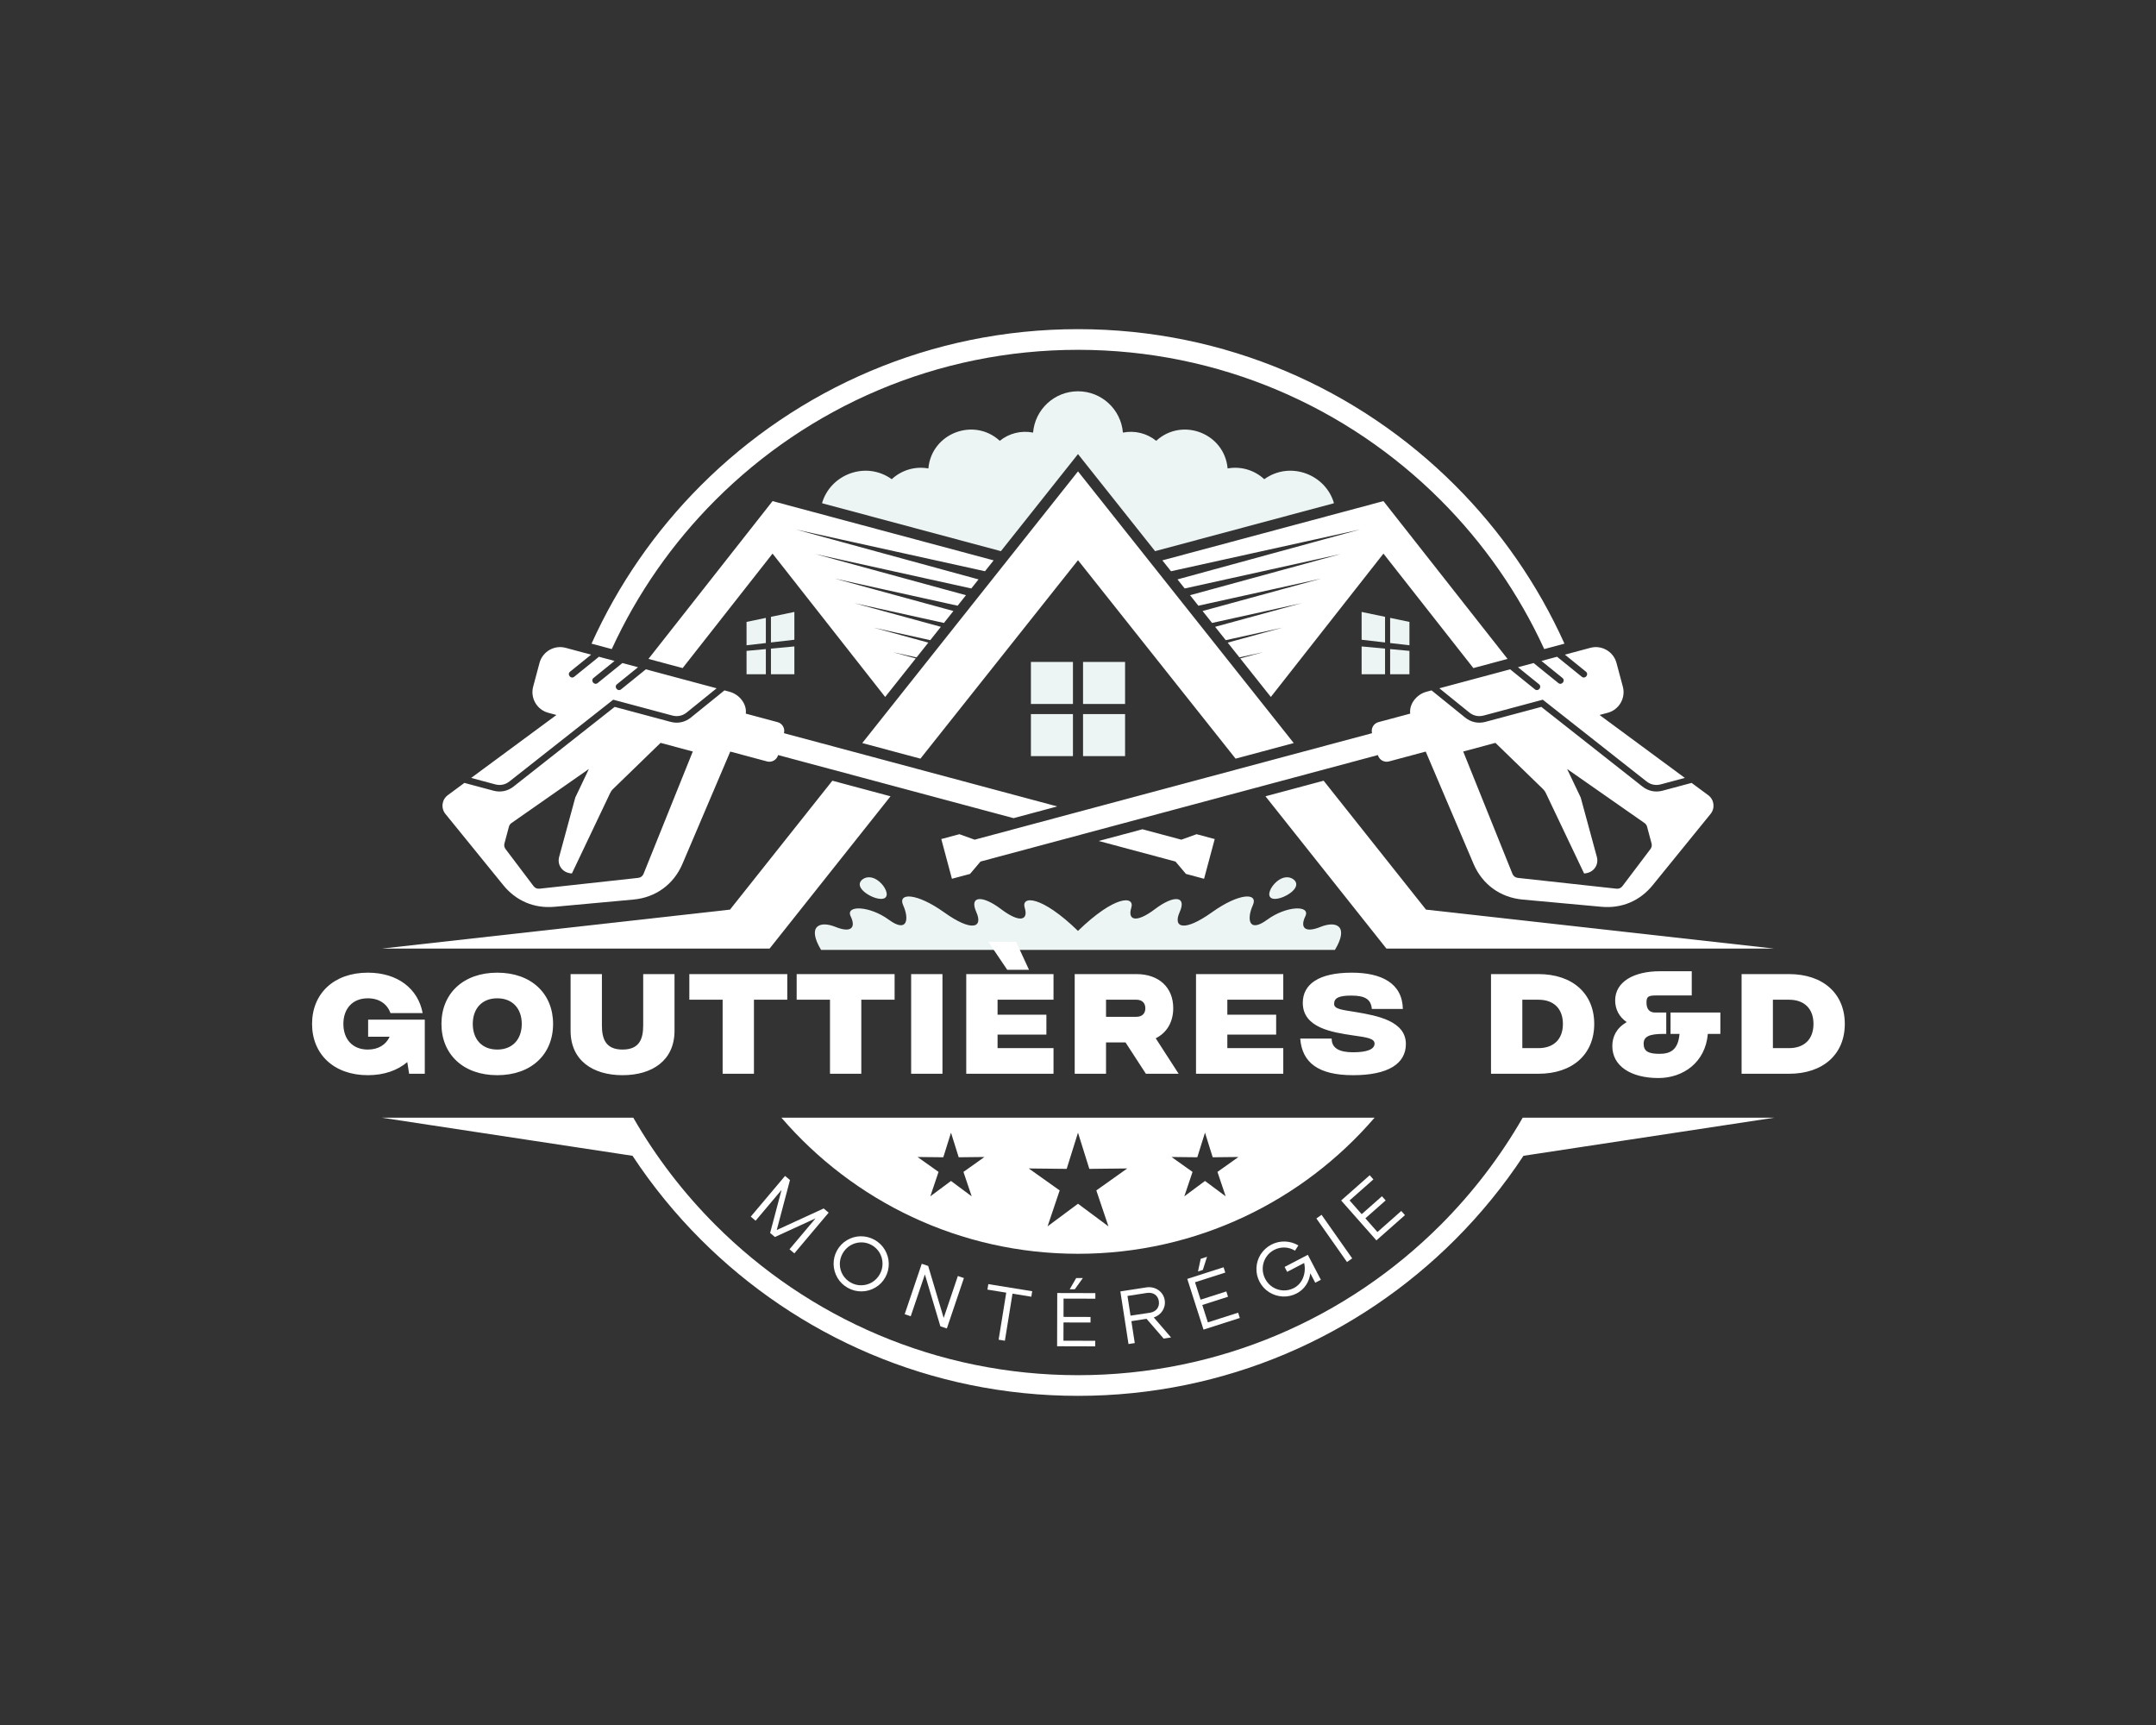
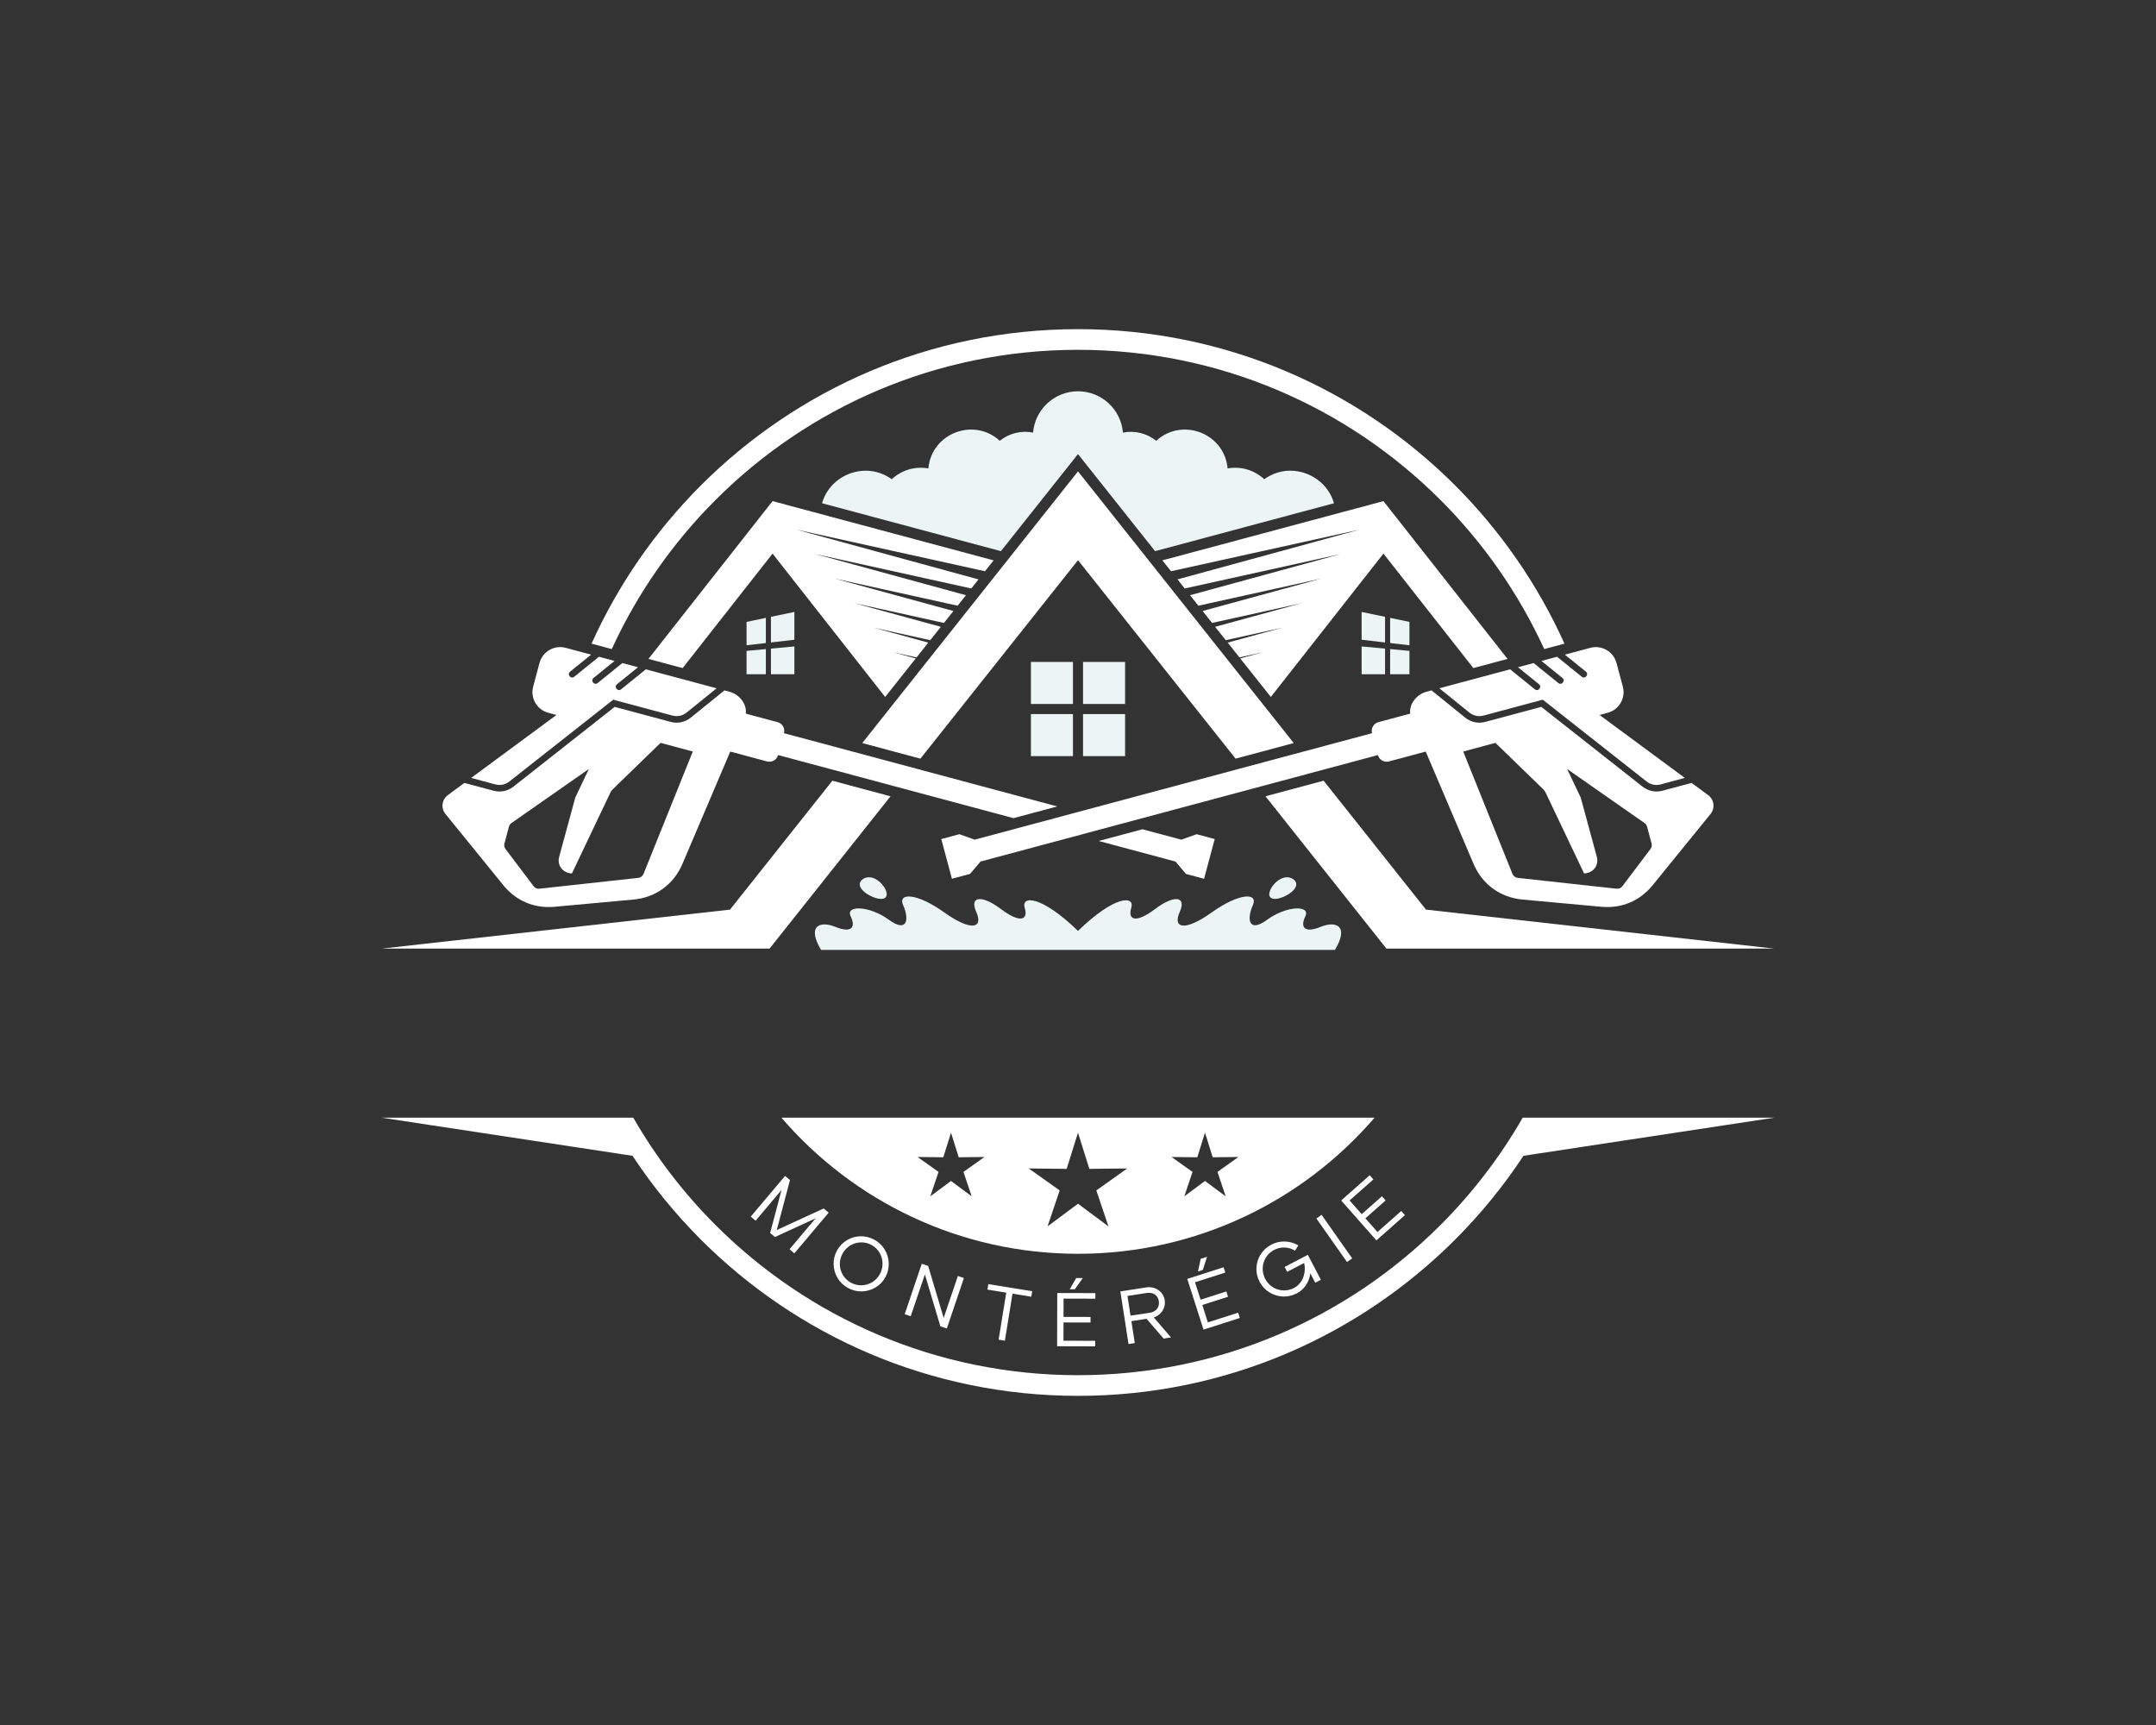
<svg xmlns="http://www.w3.org/2000/svg" version="1.1" width="1280" height="1024" viewBox="0 0 1280 1024" xml:space="preserve">
  <rect x="0" y="0" width="1280" height="1024" fill="#333333" stroke="none" />
  <desc>Created with Fabric.js 5.3.0</desc>
  <defs>
</defs>
  <g transform="matrix(1 0 0 1 640 512)" id="background-logo">
    <rect style="stroke: none; stroke-width: 0; stroke-dasharray: none; stroke-linecap: butt; stroke-dashoffset: 0; stroke-linejoin: miter; stroke-miterlimit: 4; fill: rgb(255,255,255); fill-opacity: 0; fill-rule: nonzero; opacity: 1;" paint-order="stroke" x="-640" y="-512" rx="0" ry="0" width="1280" height="1024" />
  </g>
  <g transform="matrix(1.921 0 0 1.921 640 512)" id="logo-logo">
    <g style="" paint-order="stroke">
      <g transform="matrix(1.064 0 0 1.064 0 0)">
        <path style="stroke: none; stroke-width: 1; stroke-dasharray: none; stroke-linecap: butt; stroke-dashoffset: 0; stroke-linejoin: miter; stroke-miterlimit: 4; fill: rgb(255,255,255); fill-rule: evenodd; opacity: 1;" paint-order="stroke" transform=" translate(-306.196, -396.9)" d="M 356.162 341.21 L 362.209 348.822 L 394.916 307.188 L 421.033 340.432 L 430.965 337.771 L 394.916 291.942 L 330.701 309.148 L 333.211 312.311 L 388.105 300.192 L 335.094 314.68 L 337.186 317.315 L 382.479 307.316 L 338.738 319.27 L 341.16 322.319 L 376.852 314.44 L 342.385 323.86 L 345.135 327.324 L 371.225 321.564 L 346.029 328.45 L 349.109 332.329 L 365.598 328.689 L 349.676 333.041 L 353.084 337.333 L 359.971 335.813 L 353.32 337.63 L 356.162 341.21 L 356.162 341.21 z M 306.196 475.365 L 309.486 485.879 L 320.5 485.758 L 311.52 492.137 L 315.037 502.576 L 306.196 496.004 L 297.355 502.576 L 300.873 492.137 L 291.892 485.758 L 302.906 485.879 L 306.196 475.365 L 306.196 475.365 z M 269.308 475.365 L 271.544 482.51 L 279.028 482.428 L 272.925 486.762 L 275.316 493.855 L 269.308 489.391 L 263.299 493.855 L 265.69 486.762 L 259.587 482.428 L 267.072 482.51 L 269.308 475.365 L 269.308 475.365 z M 343.084 475.365 L 345.32 482.51 L 352.805 482.428 L 346.703 486.762 L 349.094 493.855 L 343.084 489.391 L 337.076 493.855 L 339.467 486.762 L 333.363 482.428 L 340.848 482.51 L 343.084 475.365 L 343.084 475.365 z M 392.334 471.021 C 371.494 495.219 340.635 510.541 306.195 510.541 C 271.756 510.541 240.897 495.219 220.057 471.021 L 392.334 471.021 L 392.334 471.021 z M 205.114 410.584 L 234.848 373.145 L 251.74 377.671 L 216.613 421.902 L 104 421.902 L 205.114 410.584 L 205.114 410.584 z M 243.531 362.211 L 306.196 283.305 L 368.861 362.211 L 351.969 366.738 L 306.196 309.102 L 260.423 366.738 L 243.531 362.211 L 243.531 362.211 z M 377.545 373.145 L 407.277 410.584 L 508.393 421.902 L 395.779 421.902 L 360.652 377.671 L 377.545 373.145 L 377.545 373.145 z M 157.367 334.55 L 164.774 336.535 L 158.664 341.478 C 157.694 342.264 158.893 343.742 159.863 342.956 L 167.047 337.144 L 171.586 338.36 L 165.476 343.304 C 164.507 344.089 165.705 345.567 166.675 344.781 L 173.859 338.97 L 178.398 340.186 L 172.288 345.129 C 171.319 345.915 172.517 347.393 173.487 346.607 L 180.671 340.795 L 201.23 346.304 L 192.564 353.314 C 191.335 354.309 189.865 354.62 188.335 354.21 L 171.196 349.617 L 141.073 373.342 C 139.838 374.315 138.411 374.607 136.892 374.2 L 129.931 372.335 L 154.707 354.055 L 152.313 353.413 C 149.025 352.532 147.057 349.122 147.938 345.835 L 149.789 338.925 C 150.67 335.638 154.08 333.669 157.367 334.55 L 157.367 334.55 z M 455.025 334.55 L 447.619 336.535 L 453.729 341.478 C 454.697 342.264 453.5 343.742 452.529 342.956 L 445.346 337.144 L 440.807 338.36 L 446.916 343.304 C 447.885 344.089 446.687 345.567 445.717 344.781 L 438.533 338.97 L 433.994 340.186 L 440.104 345.129 C 441.072 345.915 439.875 347.393 438.904 346.607 L 431.721 340.795 L 411.162 346.304 L 419.828 353.314 C 421.057 354.309 422.527 354.62 424.057 354.21 L 441.197 349.617 L 471.318 373.342 C 472.553 374.315 473.982 374.607 475.5 374.2 L 482.461 372.335 L 457.686 354.055 L 460.08 353.413 C 463.367 352.532 465.336 349.122 464.455 345.835 L 462.604 338.925 C 461.723 335.638 458.312 333.669 455.025 334.55 L 455.025 334.55 z M 306.195 242 C 348.971 242 387.695 259.338 415.727 287.37 C 428.914 300.557 439.734 316.112 447.496 333.341 L 441.619 334.916 C 434.188 318.707 423.934 304.063 411.484 291.613 C 384.539 264.668 347.314 248.002 306.195 248.002 C 265.078 248.002 227.854 264.668 200.909 291.613 C 188.459 304.063 178.204 318.707 170.773 334.916 L 164.896 333.341 C 172.658 316.112 183.478 300.557 196.665 287.37 C 224.696 259.338 263.422 242 306.195 242 L 306.195 242 z M 442.242 471.021 L 508.393 471.021 L 435.59 482.082 C 429.799 490.865 423.137 499.023 415.727 506.432 C 387.695 534.463 348.971 551.801 306.195 551.801 C 263.422 551.801 224.696 534.463 196.665 506.432 C 189.255 499.023 182.593 490.865 176.802 482.082 L 104 471.021 L 170.149 471.021 L 177.028 471.021 C 183.602 482.451 191.647 492.928 200.909 502.188 C 227.854 529.133 265.078 545.799 306.195 545.799 C 347.314 545.799 384.539 529.133 411.484 502.188 C 420.744 492.928 428.791 482.451 435.363 471.021 L 442.242 471.021 L 442.242 471.021 z M 266.485 390.092 L 271.752 388.681 L 276.174 390.274 L 391.605 359.344 C 391.232 357.953 392.064 356.509 393.457 356.136 L 402.693 353.661 C 402.334 350.882 404.539 348.078 407.402 347.311 L 408.889 346.913 L 418.629 354.792 C 420.334 356.172 422.432 356.619 424.551 356.051 L 440.77 351.705 L 470.141 374.837 C 471.83 376.17 473.914 376.599 475.994 376.042 L 484.424 373.783 L 489.232 377.332 C 490.994 378.63 491.309 381.104 489.93 382.802 L 473.115 403.498 C 469.398 408.072 464.105 410.301 458.236 409.762 L 435.305 407.66 C 428.855 407.068 423.629 403.258 421.09 397.301 L 407.199 364.685 L 396.516 367.548 C 395.123 367.921 393.68 367.087 393.307 365.695 L 277.875 396.625 L 274.842 400.215 L 269.576 401.625 L 266.485 390.092 L 266.485 390.092 z M 427.445 362.157 L 441.271 375.576 C 441.613 375.908 441.855 376.244 442.059 376.674 L 453.199 400.084 C 456.008 399.936 457.523 397.588 456.906 395.28 L 452.221 378.043 L 448.264 369.735 L 470.742 385.434 C 471.125 385.702 471.371 386.052 471.492 386.504 L 472.791 391.355 C 472.949 391.942 472.838 392.513 472.471 392.998 L 464.336 403.762 C 463.92 404.313 463.295 404.582 462.609 404.508 L 433.943 401.367 C 433.227 401.289 432.652 400.854 432.383 400.186 L 418.086 364.665 L 427.445 362.157 L 427.445 362.157 z M 345.906 390.092 L 340.641 388.681 L 336.219 390.274 L 324.918 387.246 L 312.217 390.649 L 334.518 396.625 L 337.549 400.215 L 342.816 401.625 L 345.906 390.092 L 345.906 390.092 z M 300.174 380.616 L 220.788 359.344 C 221.161 357.953 220.327 356.509 218.935 356.136 L 209.699 353.661 C 210.058 350.882 207.852 348.078 204.99 347.311 L 203.503 346.913 L 193.764 354.792 C 192.058 356.172 189.96 356.619 187.842 356.051 L 171.622 351.705 L 142.252 374.837 C 140.561 376.17 138.478 376.599 136.399 376.042 L 127.968 373.783 L 123.159 377.332 C 121.398 378.63 121.084 381.104 122.463 382.802 L 139.277 403.498 C 142.993 408.072 148.286 410.301 154.156 409.762 L 177.088 407.66 C 183.536 407.068 188.764 403.258 191.301 397.301 L 205.192 364.685 L 215.877 367.548 C 217.27 367.921 218.713 367.087 219.086 365.695 L 287.473 384.019 L 300.174 380.616 L 300.174 380.616 z M 184.947 362.157 L 171.12 375.576 C 170.778 375.908 170.537 376.244 170.333 376.674 L 159.193 400.084 C 156.384 399.936 154.868 397.588 155.486 395.28 L 160.17 378.043 L 164.128 369.735 L 141.65 385.434 C 141.267 385.702 141.021 386.052 140.9 386.504 L 139.6 391.355 C 139.443 391.942 139.555 392.513 139.92 392.998 L 148.055 403.762 C 148.472 404.313 149.097 404.582 149.783 404.508 L 178.448 401.367 C 179.165 401.289 179.74 400.854 180.009 400.186 L 194.306 364.665 L 184.947 362.157 L 184.947 362.157 z M 256.229 341.21 L 250.183 348.822 L 217.475 307.188 L 191.358 340.432 L 181.427 337.771 L 217.475 291.942 L 281.691 309.148 L 279.18 312.31 L 224.289 300.192 L 277.298 314.68 L 275.206 317.314 L 229.916 307.316 L 273.653 319.27 L 271.231 322.319 L 235.542 314.44 L 270.007 323.86 L 267.257 327.324 L 241.169 321.564 L 266.362 328.45 L 263.282 332.328 L 246.796 328.689 L 262.717 333.04 L 259.308 337.333 L 252.423 335.813 L 259.072 337.63 L 256.229 341.21 L 256.229 341.21 z" stroke-linecap="round" />
      </g>
      <g transform="matrix(1.064 0 0 1.064 -0.001 -59.307)">
        <path style="stroke: none; stroke-width: 1; stroke-dasharray: none; stroke-linecap: butt; stroke-dashoffset: 0; stroke-linejoin: miter; stroke-miterlimit: 4; fill: rgb(236,244,244); fill-rule: evenodd; opacity: 1;" paint-order="stroke" transform=" translate(-306.196, -341.171)" d="M 292.521 338.662 L 304.729 338.662 L 304.729 350.87 L 292.521 350.87 L 292.521 338.662 L 292.521 338.662 z M 349.656 282.462 C 348.742 272.234 336.438 267.53 328.912 274.441 C 326.25 272.279 322.725 271.36 319.244 272.052 C 318.686 265.333 313.059 260.056 306.196 260.056 C 299.334 260.056 293.706 265.333 293.148 272.052 C 289.667 271.36 286.143 272.279 283.479 274.441 C 275.955 267.53 263.65 272.234 262.736 282.462 C 258.812 281.761 254.899 282.981 252.094 285.59 C 244.558 280.173 234.232 284.213 231.844 292.565 L 283.805 306.488 L 306.196 278.293 L 328.588 306.488 L 380.549 292.565 C 378.16 284.213 367.836 280.173 360.299 285.59 C 357.492 282.981 353.58 281.761 349.656 282.462 L 349.656 282.462 z M 306.195 416.777 C 295.475 406.375 289.614 406.512 290.72 410.076 C 291.826 413.641 289.368 414.623 283.838 410.445 C 278.308 406.268 274.562 406.615 276.652 411.285 C 278.741 415.955 275.288 417.08 267.324 411.391 C 259.359 405.703 253.715 405.568 255.436 409.379 C 257.156 413.188 256.758 417.576 251.227 413.52 C 245.696 409.465 238.568 409.219 240.166 412.537 C 241.763 415.855 240.289 417.453 235.741 415.609 C 231.193 413.766 227.383 415.322 231.562 422.287 L 306.195 422.287 L 380.83 422.287 C 385.008 415.322 381.199 413.766 376.65 415.609 C 372.104 417.453 370.629 415.855 372.227 412.537 C 373.824 409.219 366.695 409.465 361.164 413.52 C 355.635 417.576 355.236 413.187 356.957 409.379 C 358.678 405.568 353.033 405.703 345.068 411.391 C 337.104 417.08 333.65 415.955 335.74 411.285 C 337.83 406.615 334.084 406.268 328.555 410.445 C 323.023 414.623 320.566 413.641 321.672 410.076 C 322.777 406.512 316.918 406.375 306.195 416.777 L 306.195 416.777 z M 368.695 401.748 C 367.498 400.916 365.703 400.938 363.926 402.439 C 362.148 403.943 361.061 406.359 362.26 407.191 C 363.457 408.021 366.486 406.955 368.264 405.453 C 370.041 403.949 369.893 402.578 368.695 401.748 L 368.695 401.748 z M 243.697 401.748 C 244.895 400.916 246.688 400.938 248.466 402.439 C 250.244 403.943 251.331 406.359 250.133 407.191 C 248.935 408.021 245.905 406.955 244.128 405.453 C 242.351 403.949 242.5 402.578 243.697 401.748 L 243.697 401.748 z M 388.58 324.139 L 395.383 325.558 L 395.383 333.002 L 388.58 332.217 L 388.58 324.139 L 388.58 324.139 z M 223.811 324.139 L 217.009 325.558 L 217.009 333.002 L 223.811 332.217 L 223.811 324.139 L 223.811 324.139 z M 215.53 325.866 L 209.922 327.035 L 209.922 333.82 L 215.53 333.172 L 215.53 325.866 L 215.53 325.866 z M 209.922 335.45 L 209.922 342.235 L 215.53 342.235 L 215.53 334.929 L 209.922 335.45 L 209.922 335.45 z M 217.009 342.235 L 223.811 342.236 L 223.811 334.158 L 217.009 334.791 L 217.009 342.235 L 217.009 342.235 z M 396.861 325.866 L 402.469 327.035 L 402.469 333.82 L 396.861 333.172 L 396.861 325.866 L 396.861 325.866 z M 402.469 335.45 L 402.469 342.235 L 396.861 342.235 L 396.861 334.929 L 402.469 335.45 L 402.469 335.45 z M 395.383 342.235 L 388.58 342.236 L 388.58 334.158 L 395.383 334.791 L 395.383 342.235 L 395.383 342.235 z M 307.662 338.662 L 319.871 338.662 L 319.871 350.87 L 307.662 350.87 L 307.662 338.662 L 307.662 338.662 z M 319.871 353.803 L 319.871 366.01 L 307.662 366.01 L 307.662 353.803 L 319.871 353.803 L 319.871 353.803 z M 304.729 366.01 L 292.521 366.01 L 292.521 353.803 L 304.729 353.803 L 304.729 366.01 L 304.729 366.01 z" stroke-linecap="round" />
      </g>
    </g>
  </g>
  <g transform="matrix(1.921 0 0 1.921 640.254 599.5)" id="text-logo">
    <g style="" paint-order="stroke">
      <g transform="matrix(1 0 0 1 0 0)" id="text-logo-path-0">
-         <path style="stroke: rgb(255,255,255); stroke-width: 0; stroke-dasharray: none; stroke-linecap: butt; stroke-dashoffset: 0; stroke-linejoin: miter; stroke-miterlimit: 4; fill: rgb(255,255,255); fill-rule: nonzero; opacity: 1;" paint-order="stroke" transform=" translate(-238.35, 19.735)" d="M 1.5 -15.4 C 1.5 -6.07 8.23 0.44 18.74 0.44 C 23.8 0.44 27.94 -1.06 30.93 -3.61 L 31.5 0 L 36.34 0 L 36.34 -16.72 L 18.83 -16.72 L 18.83 -11.44 L 25.48 -11.44 C 24.33 -8.98 22 -7.48 18.74 -7.48 C 13.95 -7.48 11.18 -10.74 11.18 -15.4 C 11.18 -20.06 13.95 -23.32 18.74 -23.32 C 22.26 -23.32 24.73 -21.56 25.74 -18.74 L 35.68 -18.74 C 34.28 -26.27 27.98 -31.24 18.74 -31.24 C 8.23 -31.24 1.5 -24.77 1.5 -15.4 Z M 58.74 0.44 C 69.3 0.44 75.99 -6.03 75.99 -15.4 C 75.99 -24.77 69.26 -31.24 58.74 -31.24 C 48.22 -31.24 41.49 -24.77 41.49 -15.4 C 41.49 -6.07 48.18 0.44 58.74 0.44 Z M 51.17 -15.4 C 51.17 -20.06 53.94 -23.32 58.74 -23.32 C 63.54 -23.32 66.31 -20.06 66.31 -15.4 C 66.31 -10.74 63.54 -7.48 58.74 -7.48 C 53.94 -7.48 51.17 -10.74 51.17 -15.4 Z M 81.4 -30.8 L 81.4 -13.29 C 81.4 -4.09 88.31 0.44 97.46 0.44 C 106.61 0.44 113.52 -4.09 113.52 -13.29 L 113.52 -30.8 L 103.84 -30.8 L 103.84 -14.96 C 103.84 -10.87 102.74 -7.48 97.46 -7.48 C 92.18 -7.48 91.08 -10.87 91.08 -14.96 L 91.08 -30.8 Z M 148.37 -22.88 L 148.37 -30.8 L 118.1 -30.8 L 118.1 -22.88 L 128.39 -22.88 L 128.39 0 L 138.07 0 L 138.07 -22.88 Z M 181.54 -22.88 L 181.54 -30.8 L 151.27 -30.8 L 151.27 -22.88 L 161.57 -22.88 L 161.57 0 L 171.25 0 L 171.25 -22.88 Z M 196.33 -30.8 L 186.65 -30.8 L 186.65 0 L 196.33 0 Z M 230.65 -30.8 L 203.68 -30.8 L 203.68 0 L 230.65 0 L 230.65 -7.92 L 213.36 -7.92 L 213.36 -12.1 L 228.45 -12.1 L 228.45 -18.26 L 213.36 -18.26 L 213.36 -22.88 L 230.65 -22.88 Z M 210.5 -40.79 L 216.35 -32.12 L 223.08 -32.12 L 219.08 -40.79 Z M 256.26 -30.8 L 237.2 -30.8 L 237.2 0 L 246.88 0 L 246.88 -9.68 L 252.91 -9.68 L 259.2 0 L 269.32 0 L 262.24 -10.96 C 265.67 -12.67 267.65 -15.97 267.65 -20.28 C 267.65 -26.66 263.25 -30.8 256.26 -30.8 Z M 246.88 -17.6 L 246.88 -22.88 L 256.26 -22.88 C 258.02 -22.88 259.03 -21.87 259.03 -20.24 C 259.03 -18.61 258.02 -17.6 256.26 -17.6 Z M 301.66 -30.8 L 274.69 -30.8 L 274.69 0 L 301.66 0 L 301.66 -7.92 L 284.37 -7.92 L 284.37 -12.1 L 299.46 -12.1 L 299.46 -18.26 L 284.37 -18.26 L 284.37 -22.88 L 301.66 -22.88 Z M 316.62 -10.87 L 306.9 -10.87 C 307.47 -3.48 312.44 0.44 323.22 0.44 C 334.18 0.44 339.55 -3.17 339.55 -9.2 C 339.55 -16.32 330.66 -17.95 324.19 -19.05 C 319.92 -19.76 317.37 -19.93 317.37 -21.6 C 317.37 -23.45 318.91 -24.16 322.7 -24.16 C 327.14 -24.16 328.77 -22.88 329.03 -20.02 L 338.62 -20.02 C 338.45 -28.07 331.89 -31.24 322.83 -31.24 C 312.62 -31.24 307.69 -27.68 307.69 -21.91 C 307.69 -14.17 316.8 -12.8 323.31 -11.84 C 327.45 -11.26 329.87 -10.91 329.87 -9.33 C 329.87 -7.57 327.58 -6.64 323.22 -6.64 C 319.04 -6.64 316.58 -7.88 316.62 -10.87 Z M 380.51 -30.8 L 365.86 -30.8 L 365.86 0 L 380.51 0 C 391.07 0 397.76 -6.03 397.76 -15.4 C 397.76 -24.77 391.07 -30.8 380.51 -30.8 Z M 375.54 -7.92 L 375.54 -22.88 L 380.51 -22.88 C 385.31 -22.88 388.08 -20.06 388.08 -15.4 C 388.08 -10.74 385.31 -7.92 380.51 -7.92 Z M 403.35 -8.54 C 403.35 -2.38 409.11 1.32 417.6 1.32 C 425.22 1.32 432.12 -3.48 432.87 -12.32 L 436.74 -12.32 L 436.74 -18.92 L 421.34 -18.92 L 421.34 -12.32 L 424.12 -12.32 C 423.68 -7.13 421.04 -6.16 417.91 -6.16 C 414.57 -6.16 413.03 -6.91 413.03 -9.28 C 413.03 -11.44 414.61 -12.32 419.23 -12.32 L 420.02 -12.32 L 420.02 -18.92 L 416.59 -18.92 C 414.96 -18.92 413.91 -19.84 413.91 -22 C 413.91 -23.89 414.52 -24.2 416.99 -24.2 L 427.9 -24.2 L 427.9 -31.68 L 418.04 -31.68 C 409.99 -31.68 404.23 -28.42 404.23 -22.66 C 404.23 -19.98 405.42 -17.6 407.79 -15.97 C 404.58 -14.08 403.35 -11.44 403.35 -8.54 Z M 457.95 -30.8 L 443.3 -30.8 L 443.3 0 L 457.95 0 C 468.51 0 475.2 -6.03 475.2 -15.4 C 475.2 -24.77 468.51 -30.8 457.95 -30.8 Z M 452.98 -7.92 L 452.98 -22.88 L 457.95 -22.88 C 462.75 -22.88 465.52 -20.06 465.52 -15.4 C 465.52 -10.74 462.75 -7.92 457.95 -7.92 Z" stroke-linecap="round" />
-       </g>
+         </g>
    </g>
  </g>
  <g transform="matrix(1.469 1.238 -1.238 1.469 468.84 721.04)" id="tagline-6abaa140-1d44-4dc0-8dff-0d46478aaba5-logo-0">
    <g style="" paint-order="stroke">
      <g transform="matrix(1 0 0 1 0 0)" id="7de998ab-5389-4895-befd-0281387e1308-path-0">
        <path style="stroke: none; stroke-width: 0; stroke-dasharray: none; stroke-linecap: butt; stroke-dashoffset: 0; stroke-linejoin: miter; stroke-miterlimit: 4; fill: rgb(255,255,255); fill-rule: nonzero; opacity: 1;" paint-order="stroke" transform=" translate(-10.04, 8.225)" d="M 3.19 0 L 3.19 -12.44 L 9.06 0 L 11 0 L 16.89 -12.49 L 16.89 0 L 18.85 0 L 18.85 -16.45 L 16.84 -16.45 L 10.04 -2.01 L 3.22 -16.45 L 1.23 -16.45 L 1.23 0 Z" stroke-linecap="round" />
      </g>
    </g>
  </g>
  <g transform="matrix(1.681 0.93 -0.93 1.681 511.286 750.251)" id="tagline-6abaa140-1d44-4dc0-8dff-0d46478aaba5-logo-1">
    <g style="" paint-order="stroke">
      <g transform="matrix(1 0 0 1 0 0)" id="fbdb27e0-1635-43a5-813e-a0058aab7e65-path-0">
        <path style="stroke: none; stroke-width: 0; stroke-dasharray: none; stroke-linecap: butt; stroke-dashoffset: 0; stroke-linejoin: miter; stroke-miterlimit: 4; fill: rgb(255,255,255); fill-rule: nonzero; opacity: 1;" paint-order="stroke" transform=" translate(-9.77, 8.225)" d="M 9.77 0.27 C 12.91 0.27 15.68 -1.4 17.18 -4 C 17.94 -5.3 18.31 -6.7 18.31 -8.22 C 18.31 -11.27 16.69 -14.02 14.06 -15.56 C 12.76 -16.32 11.32 -16.72 9.77 -16.72 C 6.63 -16.72 3.85 -15.07 2.36 -12.47 C 1.6 -11.17 1.23 -9.74 1.23 -8.22 C 1.23 -5.18 2.85 -2.43 5.47 -0.88 C 6.77 -0.12 8.22 0.27 9.77 0.27 Z M 9.77 -1.6 C 7.39 -1.6 5.25 -2.85 4.07 -4.88 C 3.49 -5.89 3.19 -7.02 3.19 -8.22 C 3.19 -10.65 4.44 -12.79 6.48 -13.99 C 7.49 -14.58 8.59 -14.87 9.77 -14.87 C 12.15 -14.87 14.29 -13.6 15.46 -11.56 C 16.05 -10.55 16.35 -9.43 16.35 -8.22 C 16.35 -5.79 15.1 -3.66 13.06 -2.48 C 12.05 -1.89 10.95 -1.6 9.77 -1.6 Z" stroke-linecap="round" />
      </g>
    </g>
  </g>
  <g transform="matrix(1.82 0.616 -0.616 1.82 554.667 769.406)" id="tagline-6abaa140-1d44-4dc0-8dff-0d46478aaba5-logo-2">
    <g style="" paint-order="stroke">
      <g transform="matrix(1 0 0 1 0 0)" id="be2dadbf-99ea-4f97-9bef-ad85c9fc5277-path-0">
        <path style="stroke: none; stroke-width: 0; stroke-dasharray: none; stroke-linecap: butt; stroke-dashoffset: 0; stroke-linejoin: miter; stroke-miterlimit: 4; fill: rgb(255,255,255); fill-rule: nonzero; opacity: 1;" paint-order="stroke" transform=" translate(-8.115, 8.225)" d="M 3.22 0 L 3.22 -13.65 L 12.89 0 L 15 0 L 15 -16.45 L 13.03 -16.45 L 13.03 -2.77 L 3.34 -16.45 L 1.23 -16.45 L 1.25 -16.42 L 1.25 0 Z" stroke-linecap="round" />
      </g>
    </g>
  </g>
  <g transform="matrix(1.896 0.307 -0.307 1.896 597.259 779.985)" id="tagline-6abaa140-1d44-4dc0-8dff-0d46478aaba5-logo-3">
    <g style="" paint-order="stroke">
      <g transform="matrix(1 0 0 1 0 0)" id="fd45450c-e4dc-4509-9ff3-52d5d3f3ce35-path-0">
        <path style="stroke: none; stroke-width: 0; stroke-dasharray: none; stroke-linecap: butt; stroke-dashoffset: 0; stroke-linejoin: miter; stroke-miterlimit: 4; fill: rgb(255,255,255); fill-rule: nonzero; opacity: 1;" paint-order="stroke" transform=" translate(-8.1, 8.225)" d="M 9.08 0 L 9.08 -14.73 L 14.97 -14.73 L 14.97 -16.45 L 1.23 -16.45 L 1.23 -14.73 L 7.12 -14.73 L 7.12 0 Z" stroke-linecap="round" />
      </g>
    </g>
  </g>
  <g transform="matrix(1.921 0.005 -0.005 1.921 638.962 778.941)" id="tagline-6abaa140-1d44-4dc0-8dff-0d46478aaba5-logo-4">
    <g style="" paint-order="stroke">
      <g transform="matrix(1 0 0 1 0 1.77636e-15)" id="ceb80c87-05a8-4fb0-8ed7-8cb070181738-path-0">
        <path style="stroke: none; stroke-width: 0; stroke-dasharray: none; stroke-linecap: butt; stroke-dashoffset: 0; stroke-linejoin: miter; stroke-miterlimit: 4; fill: rgb(255,255,255); fill-rule: nonzero; opacity: 1;" paint-order="stroke" transform=" translate(-7.12, 10.545)" d="M 1.23 0 L 13.01 0 L 13.01 -1.72 L 3.19 -1.72 L 3.19 -7.36 L 11.54 -7.36 L 11.54 -9.08 L 3.19 -9.08 L 3.19 -14.73 L 13.01 -14.73 L 13.01 -16.45 L 1.23 -16.45 Z M 5.08 -17.62 L 6.65 -17.62 L 9.13 -21.09 L 7.07 -21.09 Z" stroke-linecap="round" />
      </g>
    </g>
  </g>
  <g transform="matrix(1.899 -0.294 0.294 1.899 680.194 780.278)" id="tagline-6abaa140-1d44-4dc0-8dff-0d46478aaba5-logo-5">
    <g style="" paint-order="stroke">
      <g transform="matrix(1 0 0 1 0 0)" id="2f9c8e90-c679-434b-b3c5-2041512da0a3-path-0">
        <path style="stroke: none; stroke-width: 0; stroke-dasharray: none; stroke-linecap: butt; stroke-dashoffset: 0; stroke-linejoin: miter; stroke-miterlimit: 4; fill: rgb(255,255,255); fill-rule: nonzero; opacity: 1;" paint-order="stroke" transform=" translate(-7.88, 8.225)" d="M 3.19 0 L 3.19 -6.85 L 7.93 -6.85 L 12.22 0 L 14.53 0 L 10.21 -6.92 C 12.59 -7.31 14.36 -9.25 14.36 -11.68 C 14.36 -14.36 12.13 -16.45 9.33 -16.45 L 1.23 -16.45 L 1.23 0 Z M 3.19 -8.57 L 3.19 -14.73 L 9.2 -14.73 C 11.19 -14.73 12.52 -13.52 12.52 -11.68 C 12.52 -9.82 11.27 -8.59 9.33 -8.54 Z" stroke-linecap="round" />
      </g>
    </g>
  </g>
  <g transform="matrix(1.83 -0.586 0.586 1.83 719.114 766.537)" id="tagline-6abaa140-1d44-4dc0-8dff-0d46478aaba5-logo-6">
    <g style="" paint-order="stroke">
      <g transform="matrix(1 0 0 1 0 1.77636e-15)" id="ac0615b4-b049-46cf-86e4-9c78b38c9ded-path-0">
        <path style="stroke: none; stroke-width: 0; stroke-dasharray: none; stroke-linecap: butt; stroke-dashoffset: 0; stroke-linejoin: miter; stroke-miterlimit: 4; fill: rgb(255,255,255); fill-rule: nonzero; opacity: 1;" paint-order="stroke" transform=" translate(-7.12, 10.545)" d="M 1.23 0 L 13.01 0 L 13.01 -1.72 L 3.19 -1.72 L 3.19 -7.36 L 11.54 -7.36 L 11.54 -9.08 L 3.19 -9.08 L 3.19 -14.73 L 13.01 -14.73 L 13.01 -16.45 L 1.23 -16.45 Z M 5.08 -17.62 L 6.65 -17.62 L 9.13 -21.09 L 7.07 -21.09 Z" stroke-linecap="round" />
      </g>
    </g>
  </g>
  <g transform="matrix(1.703 -0.889 0.889 1.703 762.338 753.304)" id="tagline-6abaa140-1d44-4dc0-8dff-0d46478aaba5-logo-7">
    <g style="" paint-order="stroke">
      <g transform="matrix(1 0 0 1 0 0)" id="d77dc57e-7d06-48ac-b640-20e953e33def-path-0">
        <path style="stroke: none; stroke-width: 0; stroke-dasharray: none; stroke-linecap: butt; stroke-dashoffset: 0; stroke-linejoin: miter; stroke-miterlimit: 4; fill: rgb(255,255,255); fill-rule: nonzero; opacity: 1;" paint-order="stroke" transform=" translate(-9.77, 8.225)" d="M 18.31 -8.71 L 10.21 -8.71 L 10.21 -7 L 16.13 -7 C 15.68 -5.23 14.58 -3.63 13.06 -2.6 C 12.05 -1.94 10.95 -1.6 9.77 -1.6 C 7.39 -1.6 5.25 -2.85 4.07 -4.88 C 3.49 -5.89 3.19 -7.02 3.19 -8.22 C 3.19 -10.65 4.44 -12.79 6.48 -13.99 C 7.49 -14.58 8.59 -14.87 9.77 -14.87 C 12.13 -14.87 14.21 -13.65 15.39 -11.68 L 17.06 -12.64 C 15.51 -15.12 12.81 -16.72 9.77 -16.72 C 6.63 -16.72 3.85 -15.07 2.36 -12.47 C 1.6 -11.17 1.23 -9.74 1.23 -8.22 C 1.23 -5.18 2.85 -2.43 5.47 -0.88 C 6.77 -0.12 8.22 0.27 9.77 0.27 C 12.47 0.27 14.83 -1.1 16.35 -3.29 L 16.35 0 L 18.31 0 Z" stroke-linecap="round" />
      </g>
    </g>
  </g>
  <g transform="matrix(1.572 -1.105 1.105 1.572 792.15 735.151)" id="tagline-6abaa140-1d44-4dc0-8dff-0d46478aaba5-logo-8">
    <g style="" paint-order="stroke">
      <g transform="matrix(1 0 0 1 0 -8.8818e-16)" id="a60c8a55-0477-4e38-8fe3-12e5deb7c232-path-0">
        <path style="stroke: none; stroke-width: 0; stroke-dasharray: none; stroke-linecap: butt; stroke-dashoffset: 0; stroke-linejoin: miter; stroke-miterlimit: 4; fill: rgb(255,255,255); fill-rule: nonzero; opacity: 1;" paint-order="stroke" transform=" translate(-2.21, 8.225)" d="M 3.19 0 L 3.19 -16.45 L 1.23 -16.45 L 1.23 0 Z" stroke-linecap="round" />
      </g>
    </g>
  </g>
  <g transform="matrix(1.44 -1.272 1.272 1.44 815.171 716.981)" id="tagline-6abaa140-1d44-4dc0-8dff-0d46478aaba5-logo-9">
    <g style="" paint-order="stroke">
      <g transform="matrix(1 0 0 1 0 0)" id="5bc0bcf9-82f8-468a-9fdb-3da34801998d-path-0">
        <path style="stroke: none; stroke-width: 0; stroke-dasharray: none; stroke-linecap: butt; stroke-dashoffset: 0; stroke-linejoin: miter; stroke-miterlimit: 4; fill: rgb(255,255,255); fill-rule: nonzero; opacity: 1;" paint-order="stroke" transform=" translate(-7.12, 8.225)" d="M 1.23 0 L 13.01 0 L 13.01 -1.72 L 3.19 -1.72 L 3.19 -7.36 L 11.54 -7.36 L 11.54 -9.08 L 3.19 -9.08 L 3.19 -14.73 L 13.01 -14.73 L 13.01 -16.45 L 1.23 -16.45 Z" stroke-linecap="round" />
      </g>
    </g>
  </g>
</svg>